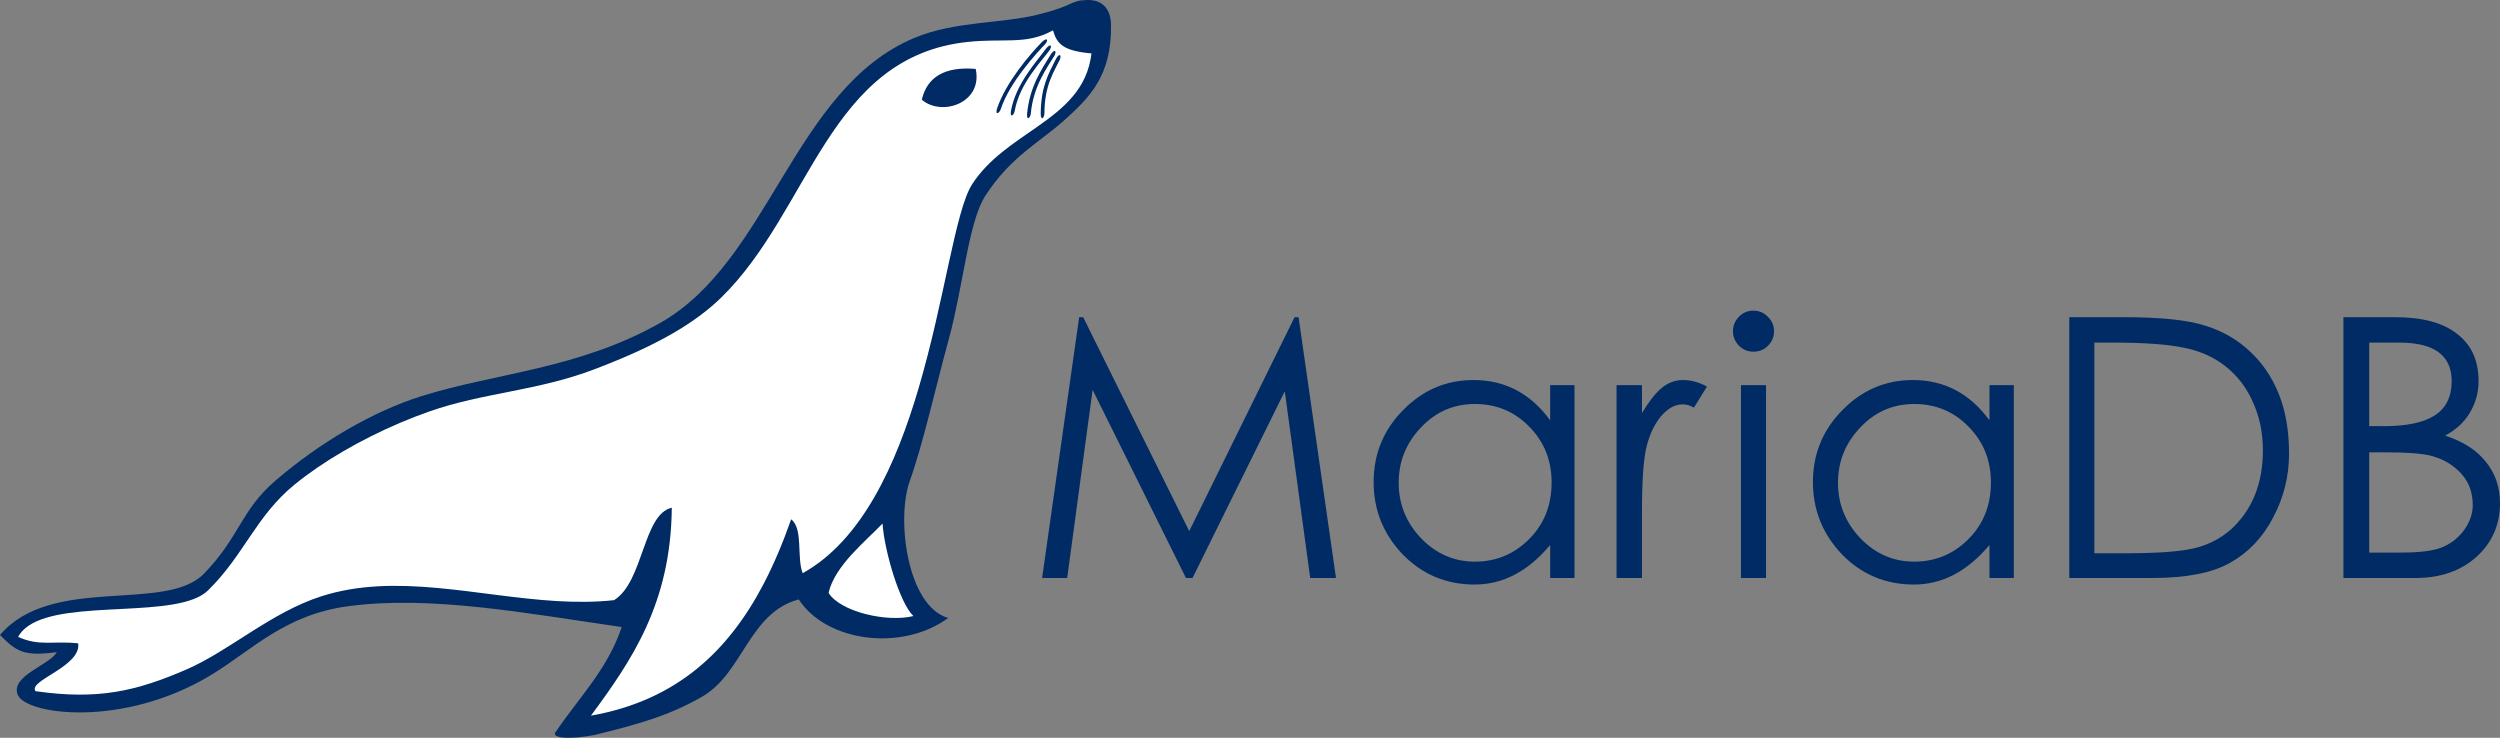
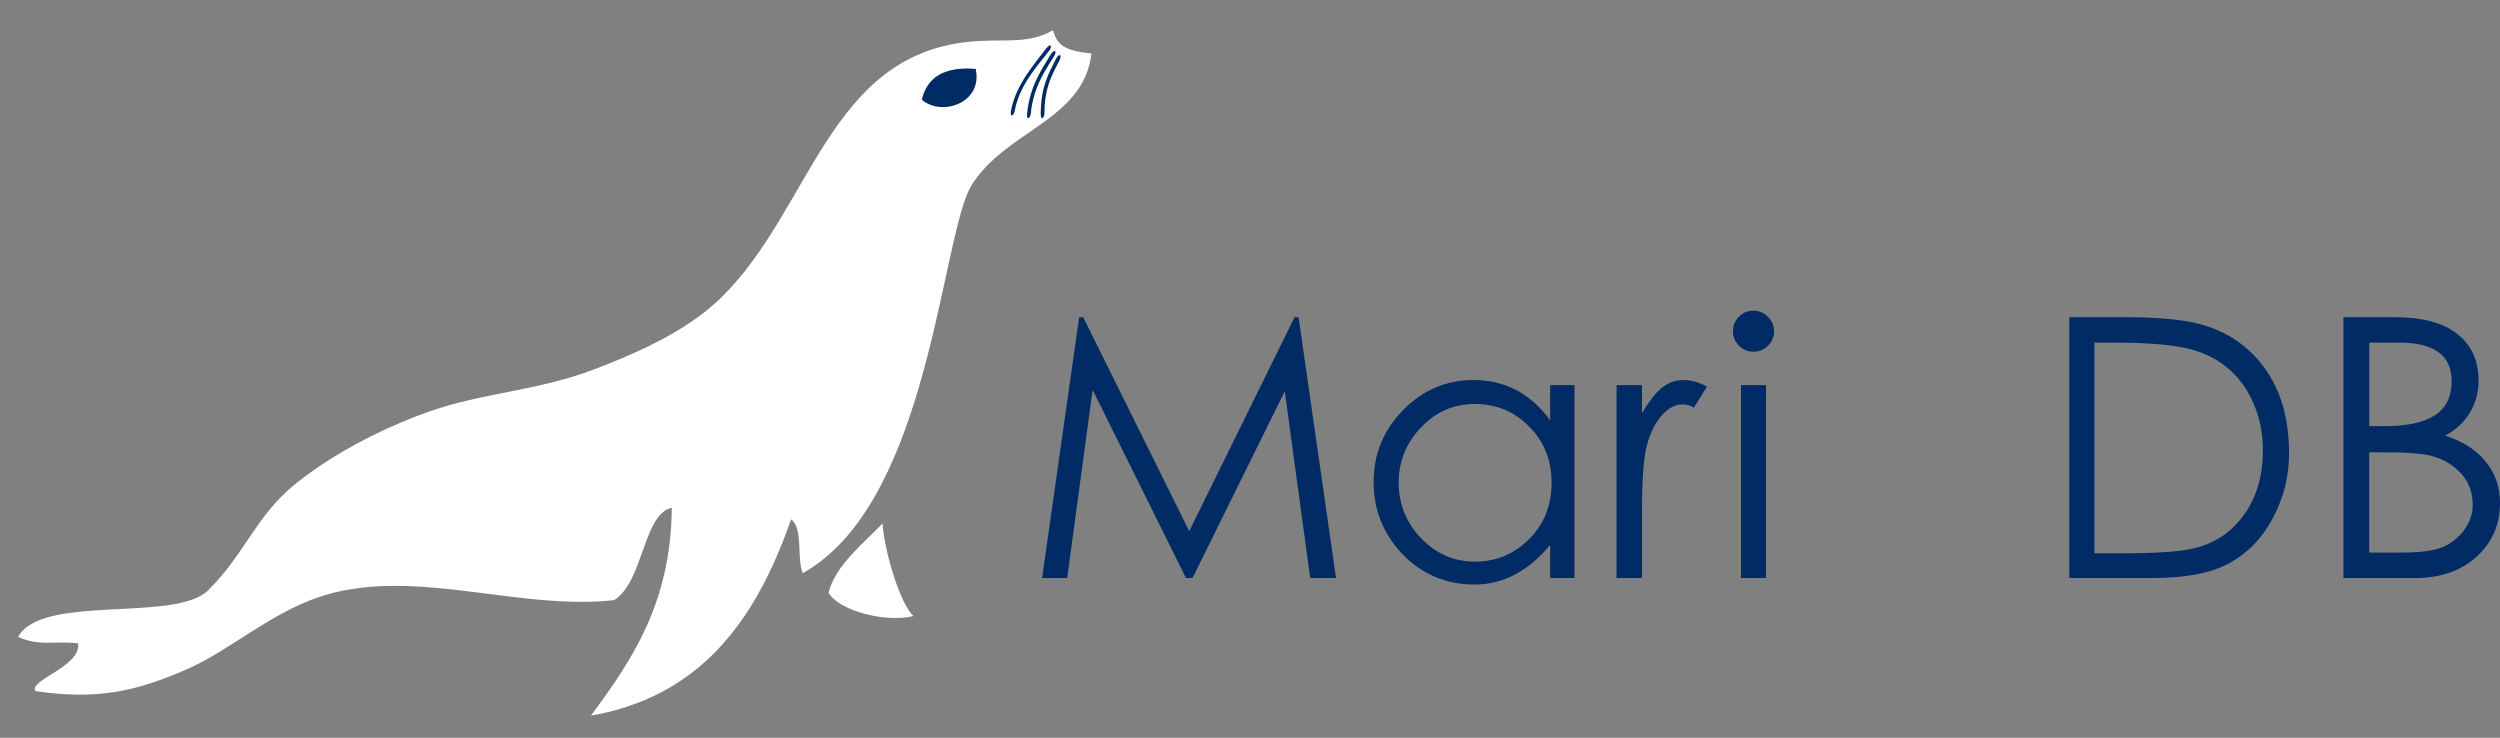
<svg xmlns="http://www.w3.org/2000/svg" xmlns:xlink="http://www.w3.org/1999/xlink" version="1.1" id="svg2" height="119.412" width="404.623">
  <rect width="100%" height="100%" fill="#808080" stroke="none" />
  <defs id="defs4">
    <radialGradient r="19.312" fy="3.398" fx="341.461" cy="3.398" cx="341.461" gradientTransform="matrix(0.108,0.393,-1.445,0.397,378.333,162.038)" gradientUnits="userSpaceOnUse" id="radialGradient4419" xlink:href="#linearGradient4033" />
    <linearGradient id="linearGradient4033">
      <stop style="stop-color:#ffffff;stop-opacity:1;" offset="0" id="stop4035" />
      <stop style="stop-color:#ffffff;stop-opacity:0;" offset="1" id="stop4037" />
    </linearGradient>
    <linearGradient y2="84.313" x2="309.957" y1="111.746" x1="304.5" gradientTransform="translate(60.274,293.213)" gradientUnits="userSpaceOnUse" id="linearGradient4421" xlink:href="#linearGradient3898" />
    <linearGradient id="linearGradient3898">
      <stop style="stop-color:#8b5e3c;stop-opacity:1;" offset="0" id="stop3900" />
      <stop style="stop-color:#8b5e3c;stop-opacity:0;" offset="1" id="stop3902" />
    </linearGradient>
    <linearGradient y2="66.26" x2="335.422" y1="90.097" x1="332.708" gradientTransform="translate(60.285,293.213)" gradientUnits="userSpaceOnUse" id="linearGradient4423" xlink:href="#linearGradient3913" />
    <linearGradient id="linearGradient3913">
      <stop style="stop-color:#8b5e3c;stop-opacity:1;" offset="0" id="stop3915" />
      <stop style="stop-color:#8b5e3c;stop-opacity:0;" offset="1" id="stop3917" />
    </linearGradient>
    <linearGradient y2="76.328" x2="261.312" y1="63.156" x1="253.812" gradientTransform="translate(60.285,293.213)" gradientUnits="userSpaceOnUse" id="linearGradient4425" xlink:href="#linearGradient3957" />
    <linearGradient id="linearGradient3957">
      <stop style="stop-color:#ffffff;stop-opacity:1;" offset="0" id="stop3959" />
      <stop style="stop-color:#ffffff;stop-opacity:0;" offset="1" id="stop3961" />
    </linearGradient>
    <linearGradient y2="85.654" x2="265.237" y1="101.21" x1="267.74" gradientTransform="translate(60.285,293.213)" gradientUnits="userSpaceOnUse" id="linearGradient4427" xlink:href="#linearGradient4005" />
    <linearGradient id="linearGradient4005">
      <stop style="stop-color:#543824;stop-opacity:1;" offset="0" id="stop4007" />
      <stop style="stop-color:#8b5e3c;stop-opacity:0;" offset="1" id="stop4009" />
    </linearGradient>
    <radialGradient r="34.531" fy="56.989" fx="343.738" cy="56.989" cx="343.738" gradientTransform="matrix(0.294,-1.327,0.372,0.082,280.047,815.827)" gradientUnits="userSpaceOnUse" id="radialGradient4429" xlink:href="#linearGradient4054" />
    <linearGradient id="linearGradient4054">
      <stop style="stop-color:#543824;stop-opacity:1;" offset="0" id="stop4056" />
      <stop style="stop-color:#8b5e3c;stop-opacity:0;" offset="1" id="stop4058" />
    </linearGradient>
    <linearGradient y2="96.764" x2="248.625" y1="96.764" x1="195.594" gradientTransform="translate(60.285,293.213)" gradientUnits="userSpaceOnUse" id="linearGradient4431" xlink:href="#linearGradient4080" />
    <linearGradient id="linearGradient4080">
      <stop style="stop-color:#c49a6c;stop-opacity:1;" offset="0" id="stop4082" />
      <stop style="stop-color:#c49a6c;stop-opacity:0;" offset="1" id="stop4084" />
    </linearGradient>
    <radialGradient r="18.125" fy="91.406" fx="197.63" cy="91.406" cx="197.63" gradientTransform="matrix(0.37,0.8,-1.886,0.871,351.145,155.152)" gradientUnits="userSpaceOnUse" id="radialGradient4433" xlink:href="#linearGradient4020" />
    <linearGradient id="linearGradient4020">
      <stop style="stop-color:#ffffff;stop-opacity:1;" offset="0" id="stop4022" />
      <stop style="stop-color:#ffffff;stop-opacity:0;" offset="1" id="stop4024" />
    </linearGradient>
    <radialGradient r="49.281" fy="20.587" fx="246.818" cy="20.587" cx="246.818" gradientTransform="matrix(0.155,0.273,-0.536,0.305,325.6,269.42)" gradientUnits="userSpaceOnUse" id="radialGradient4435" xlink:href="#linearGradient4093" />
    <linearGradient id="linearGradient4093">
      <stop style="stop-color:#ffffff;stop-opacity:1;" offset="0" id="stop4095" />
      <stop style="stop-color:#ffffff;stop-opacity:0;" offset="1" id="stop4097" />
    </linearGradient>
    <radialGradient xlink:href="#linearGradient4033-2" id="radialGradient4286" gradientUnits="userSpaceOnUse" gradientTransform="matrix(0.08,0.409,-1.427,0.278,387.978,155.464)" cx="348.863" cy="4.643" fx="348.863" fy="4.643" r="19.312" />
    <linearGradient xlink:href="#linearGradient3898-5" id="linearGradient4278" gradientUnits="userSpaceOnUse" gradientTransform="translate(60.274,293.213)" x1="304.5" y1="111.746" x2="309.957" y2="84.313" />
    <linearGradient xlink:href="#linearGradient3913-3" id="linearGradient4275" gradientUnits="userSpaceOnUse" gradientTransform="translate(60.285,293.213)" x1="332.708" y1="90.097" x2="335.422" y2="66.26" />
    <linearGradient xlink:href="#linearGradient3957-7" id="linearGradient4272" gradientUnits="userSpaceOnUse" x1="253.812" y1="63.156" x2="261.312" y2="76.328" gradientTransform="translate(60.285,293.213)" />
    <linearGradient xlink:href="#linearGradient4005-8" id="linearGradient4269" gradientUnits="userSpaceOnUse" x1="267.74" y1="101.21" x2="265.237" y2="85.654" gradientTransform="translate(60.285,293.213)" />
    <radialGradient xlink:href="#linearGradient4054-2" id="radialGradient4266" gradientUnits="userSpaceOnUse" gradientTransform="matrix(0.294,-1.327,0.372,0.082,280.047,815.827)" cx="343.738" cy="56.989" fx="343.738" fy="56.989" r="34.531" />
    <linearGradient xlink:href="#linearGradient4080-6" id="linearGradient4263" gradientUnits="userSpaceOnUse" gradientTransform="translate(60.285,293.213)" x1="195.594" y1="96.764" x2="248.625" y2="96.764" />
    <radialGradient xlink:href="#linearGradient4020-2" id="radialGradient4260" gradientUnits="userSpaceOnUse" gradientTransform="matrix(0.37,0.8,-1.886,0.871,351.145,155.152)" cx="197.63" cy="91.406" fx="197.63" fy="91.406" r="18.125" />
    <radialGradient xlink:href="#linearGradient4093-6" id="radialGradient4257" gradientUnits="userSpaceOnUse" gradientTransform="matrix(0.155,0.273,-0.536,0.305,325.6,269.42)" cx="246.818" cy="20.587" fx="246.818" fy="20.587" r="49.281" />
    <radialGradient xlink:href="#linearGradient4093-6" id="radialGradient4136" gradientUnits="userSpaceOnUse" gradientTransform="matrix(0.155,0.273,-0.536,0.305,265.315,-23.794)" cx="246.818" cy="20.587" fx="246.818" fy="20.587" r="49.281" />
    <radialGradient xlink:href="#linearGradient4020-2" id="radialGradient4134" gradientUnits="userSpaceOnUse" gradientTransform="matrix(0.37,0.8,-1.886,0.871,290.861,-138.061)" cx="197.63" cy="91.406" fx="197.63" fy="91.406" r="18.125" />
    <linearGradient xlink:href="#linearGradient4080-6" id="linearGradient4132" gradientUnits="userSpaceOnUse" gradientTransform="translate(252.93,292.935)" x1="195.594" y1="96.764" x2="248.625" y2="96.764" />
    <radialGradient xlink:href="#linearGradient4054-2" id="radialGradient4130" gradientUnits="userSpaceOnUse" gradientTransform="matrix(0.294,-1.327,0.372,0.082,472.693,815.548)" cx="343.738" cy="56.989" fx="343.738" fy="56.989" r="34.531" />
    <linearGradient xlink:href="#linearGradient4005-8" id="linearGradient4128" gradientUnits="userSpaceOnUse" x1="267.74" y1="101.21" x2="265.237" y2="85.654" />
    <linearGradient xlink:href="#linearGradient3957-7" id="linearGradient4126" gradientUnits="userSpaceOnUse" x1="253.812" y1="63.156" x2="261.312" y2="76.328" />
    <linearGradient xlink:href="#linearGradient3913-3" id="linearGradient4124" gradientUnits="userSpaceOnUse" gradientTransform="translate(252.93,292.935)" x1="332.708" y1="90.097" x2="335.422" y2="66.26" />
    <linearGradient xlink:href="#linearGradient3898-5" id="linearGradient4122" gradientUnits="userSpaceOnUse" gradientTransform="translate(252.919,292.935)" x1="304.5" y1="111.746" x2="309.957" y2="84.313" />
    <radialGradient xlink:href="#linearGradient4033-2" id="radialGradient4120" gradientUnits="userSpaceOnUse" gradientTransform="matrix(0.08,0.409,-1.427,0.278,327.693,-137.749)" cx="348.863" cy="4.643" fx="348.863" fy="4.643" r="19.312" />
    <linearGradient id="linearGradient3898-5">
      <stop style="stop-color:#8b5e3c;stop-opacity:1;" offset="0" id="stop3900-3" />
      <stop style="stop-color:#8b5e3c;stop-opacity:0;" offset="1" id="stop3902-7" />
    </linearGradient>
    <linearGradient id="linearGradient3913-3">
      <stop style="stop-color:#8b5e3c;stop-opacity:1;" offset="0" id="stop3915-7" />
      <stop style="stop-color:#8b5e3c;stop-opacity:0;" offset="1" id="stop3917-2" />
    </linearGradient>
    <linearGradient id="linearGradient3957-7">
      <stop style="stop-color:#ffffff;stop-opacity:1;" offset="0" id="stop3959-7" />
      <stop style="stop-color:#ffffff;stop-opacity:0;" offset="1" id="stop3961-2" />
    </linearGradient>
    <linearGradient id="linearGradient4005-8">
      <stop style="stop-color:#543824;stop-opacity:1;" offset="0" id="stop4007-6" />
      <stop style="stop-color:#8b5e3c;stop-opacity:0;" offset="1" id="stop4009-3" />
    </linearGradient>
    <linearGradient id="linearGradient4020-2">
      <stop style="stop-color:#ffffff;stop-opacity:1;" offset="0" id="stop4022-4" />
      <stop style="stop-color:#ffffff;stop-opacity:0;" offset="1" id="stop4024-7" />
    </linearGradient>
    <linearGradient id="linearGradient4033-2">
      <stop style="stop-color:#ffffff;stop-opacity:1;" offset="0" id="stop4035-8" />
      <stop style="stop-color:#ffffff;stop-opacity:0;" offset="1" id="stop4037-1" />
    </linearGradient>
    <linearGradient id="linearGradient4054-2">
      <stop style="stop-color:#543824;stop-opacity:1;" offset="0" id="stop4056-2" />
      <stop style="stop-color:#8b5e3c;stop-opacity:0;" offset="1" id="stop4058-9" />
    </linearGradient>
    <linearGradient id="linearGradient4080-6">
      <stop style="stop-color:#c49a6c;stop-opacity:1;" offset="0" id="stop4082-1" />
      <stop style="stop-color:#c49a6c;stop-opacity:0;" offset="1" id="stop4084-7" />
    </linearGradient>
    <linearGradient id="linearGradient4093-6">
      <stop style="stop-color:#ffffff;stop-opacity:1;" offset="0" id="stop4095-1" />
      <stop style="stop-color:#ffffff;stop-opacity:0;" offset="1" id="stop4097-5" />
    </linearGradient>
  </defs>
  <g transform="translate(-108.401,-473.371)" id="layer1">
    <g id="g3154">
      <g style="fill:#000000;fill-opacity:1" id="g4389" transform="translate(1582.22,194.893)">
        <g transform="translate(1.263)" id="g4391" style="font-style:normal;font-variant:normal;font-weight:normal;font-stretch:normal;font-size:58.792px;line-height:100%;font-family:STHeiti;-inkscape-font-specification:STHeiti;text-align:start;writing-mode:lr-tb;text-anchor:start;fill:#a57242;fill-opacity:1;stroke:none">
-           <path style="fill:#002b64;fill-opacity:1" id="path4393" d="m -1149.148,340.809 v 31.219 h -3.939 v -5.35 c -3.567,4.272 -7.643,6.408 -12.229,6.408 -4.586,0 -8.466,-1.627 -11.641,-4.88 -3.135,-3.292 -4.703,-7.192 -4.703,-11.7 0,-4.547 1.587,-8.427 4.762,-11.641 3.175,-3.253 6.977,-4.88 11.406,-4.88 5.095,3e-5 9.23,2.175 12.405,6.526 v -5.703 h 3.939 m -3.704,15.756 c 0,-3.567 -1.195,-6.565 -3.586,-8.995 -2.391,-2.469 -5.33,-3.704 -8.819,-3.704 -3.449,3e-5 -6.369,1.274 -8.76,3.821 -2.391,2.508 -3.586,5.487 -3.586,8.936 0,3.449 1.215,6.448 3.645,8.995 2.43,2.508 5.33,3.763 8.701,3.763 3.41,10e-6 6.33,-1.215 8.76,-3.645 2.43,-2.43 3.645,-5.487 3.645,-9.172" />
-         </g>
+           </g>
        <g transform="translate(0.505)" style="font-style:normal;font-variant:normal;font-weight:normal;font-stretch:normal;font-size:58.792px;line-height:100%;font-family:STHeiti;-inkscape-font-specification:STHeiti;text-align:start;writing-mode:lr-tb;text-anchor:start;fill:#a57242;fill-opacity:1;stroke:none" id="g4395">
          <path style="fill:#002b64;fill-opacity:1" d="m -1139.412,372.027 v -42.213 h 8.76 c 5.997,4e-5 10.386,0.451 13.169,1.352 2.822,0.862 5.252,2.254 7.29,4.174 2.038,1.881 3.606,4.194 4.703,6.937 1.097,2.744 1.646,5.958 1.646,9.642 0,3.645 -0.862,7.094 -2.587,10.347 -1.685,3.214 -3.998,5.644 -6.938,7.29 -2.9,1.646 -7.094,2.469 -12.581,2.469 h -13.463 m 4.057,-3.998 h 4.88 c 5.095,1e-5 8.78,-0.255 11.053,-0.764 2.312,-0.51 4.331,-1.509 6.056,-2.998 1.725,-1.529 3.038,-3.371 3.939,-5.526 0.901,-2.156 1.352,-4.625 1.352,-7.408 0,-2.783 -0.529,-5.35 -1.587,-7.702 -1.019,-2.352 -2.489,-4.292 -4.409,-5.82 -1.921,-1.529 -4.194,-2.548 -6.82,-3.057 -2.587,-0.549 -6.408,-0.823 -11.464,-0.823 h -2.998 v 34.099" id="path4397" />
        </g>
        <g transform="translate(0.505)" id="g4399" style="font-style:normal;font-variant:normal;font-weight:normal;font-stretch:normal;font-size:58.792px;line-height:100%;font-family:STHeiti;-inkscape-font-specification:STHeiti;text-align:start;writing-mode:lr-tb;text-anchor:start;fill:#a57242;fill-opacity:1;stroke:none">
          <path style="fill:#002b64;fill-opacity:1" id="path4401" d="m -1193.843,332.107 c 0,-0.901 0.314,-1.685 0.941,-2.352 0.666,-0.666 1.45,-0.999 2.352,-0.999 0.941,5e-5 1.725,0.333 2.352,0.999 0.666,0.627 1,1.411 1,2.352 0,0.902 -0.333,1.685 -1,2.352 -0.627,0.627 -1.411,0.941 -2.352,0.941 -0.901,4e-5 -1.685,-0.333 -2.352,-0.999 -0.627,-0.666 -0.941,-1.431 -0.941,-2.293 m 1.293,8.701 h 4.057 v 31.219 h -4.057 v -31.219" />
        </g>
        <g style="font-style:normal;font-variant:normal;font-weight:normal;font-stretch:normal;font-size:58.792px;line-height:100%;font-family:STHeiti;-inkscape-font-specification:STHeiti;text-align:start;writing-mode:lr-tb;text-anchor:start;fill:#a57242;fill-opacity:1;stroke:none" id="g4403">
          <path style="fill:#002b64;fill-opacity:1" d="m -1305.153,372.027 5.997,-42.213 h 0.647 l 17.167,34.628 17.05,-34.628 h 0.647 l 6.056,42.213 h -4.174 l -4.115,-30.219 -14.933,30.219 h -1.058 l -15.11,-30.454 -4.115,30.454 h -4.057" id="path4405" />
        </g>
        <g transform="translate(-0.253)" id="g4407" style="font-style:normal;font-variant:normal;font-weight:normal;font-stretch:normal;font-size:58.792px;line-height:100%;font-family:STHeiti;-inkscape-font-specification:STHeiti;text-align:start;writing-mode:lr-tb;text-anchor:start;fill:#a57242;fill-opacity:1;stroke:none">
          <path style="fill:#002b64;fill-opacity:1" id="path4409" d="m -1218.734,340.809 v 31.219 h -3.939 v -5.35 c -3.567,4.272 -7.643,6.408 -12.229,6.408 -4.586,0 -8.466,-1.627 -11.641,-4.88 -3.136,-3.292 -4.703,-7.192 -4.703,-11.7 0,-4.547 1.587,-8.427 4.762,-11.641 3.175,-3.253 6.977,-4.88 11.406,-4.88 5.095,3e-5 9.23,2.175 12.405,6.526 v -5.703 h 3.939 m -3.704,15.756 c -10e-5,-3.567 -1.196,-6.565 -3.586,-8.995 -2.391,-2.469 -5.33,-3.704 -8.819,-3.704 -3.449,3e-5 -6.369,1.274 -8.76,3.821 -2.391,2.508 -3.586,5.487 -3.586,8.936 0,3.449 1.215,6.448 3.645,8.995 2.43,2.508 5.33,3.763 8.701,3.763 3.41,10e-6 6.33,-1.215 8.76,-3.645 2.43,-2.43 3.645,-5.487 3.645,-9.172" />
        </g>
        <g transform="translate(-1.01)" style="font-style:normal;font-variant:normal;font-weight:normal;font-stretch:normal;font-size:58.792px;line-height:100%;font-family:STHeiti;-inkscape-font-specification:STHeiti;text-align:start;writing-mode:lr-tb;text-anchor:start;fill:#a57242;fill-opacity:1;stroke:none" id="g4411">
          <path style="fill:#002b64;fill-opacity:1" d="m -1211.174,340.809 h 4.115 v 4.527 c 1.097,-1.842 2.156,-3.194 3.175,-4.057 1.058,-0.862 2.215,-1.293 3.469,-1.293 1.293,3e-5 2.587,0.353 3.88,1.058 l -2.116,3.41 c -0.588,-0.353 -1.195,-0.529 -1.823,-0.529 -1.215,3e-5 -2.371,0.627 -3.469,1.881 -1.058,1.254 -1.842,2.881 -2.352,4.88 -0.51,1.96 -0.764,5.546 -0.764,10.759 v 10.583 h -4.115 v -31.219" id="path4413" />
        </g>
        <g transform="translate(1.01)" id="g4415" style="font-style:normal;font-variant:normal;font-weight:normal;font-stretch:normal;font-size:58.792px;line-height:100%;font-family:STHeiti;-inkscape-font-specification:STHeiti;text-align:start;writing-mode:lr-tb;text-anchor:start;fill:#a57242;fill-opacity:1;stroke:none">
          <path style="fill:#002b64;fill-opacity:1" id="path4417" d="m -1095.545,329.815 h 8.348 c 4.429,4e-5 7.78,0.902 10.053,2.704 2.312,1.764 3.469,4.311 3.469,7.643 0,1.842 -0.47,3.547 -1.411,5.115 -0.901,1.529 -2.234,2.763 -3.998,3.704 2.9,0.941 5.095,2.352 6.585,4.233 1.528,1.881 2.293,4.115 2.293,6.702 -1e-4,3.488 -1.274,6.389 -3.821,8.701 -2.548,2.273 -5.84,3.41 -9.877,3.41 h -11.641 v -42.213 m 4.174,4.115 v 13.522 h 2.41 c 3.684,3e-5 6.428,-0.588 8.231,-1.764 1.803,-1.176 2.704,-3.018 2.704,-5.526 0,-4.155 -2.822,-6.232 -8.466,-6.232 h -4.88 m 0,17.755 v 16.227 h 5.232 c 3.018,0 5.232,-0.294 6.643,-0.882 1.45,-0.627 2.626,-1.568 3.528,-2.822 0.901,-1.293 1.352,-2.606 1.352,-3.939 0,-1.333 -0.255,-2.508 -0.764,-3.528 -0.51,-1.019 -1.274,-1.921 -2.293,-2.704 -0.98,-0.784 -2.175,-1.372 -3.586,-1.764 -1.372,-0.392 -3.959,-0.588 -7.761,-0.588 h -2.352" />
        </g>
      </g>
      <g transform="translate(-144.546,180.715)" id="layer1-8">
        <g id="g3392">
-           <path style="fill:#002b64;fill-opacity:1;fill-rule:evenodd;stroke:none" d="m 428.822,292.659 c -2.779,0.089 -1.9,0.89 -7.905,2.367 -6.064,1.492 -13.471,1.035 -20.001,3.773 -19.493,8.175 -23.404,36.116 -41.125,46.125 -13.246,7.482 -26.61,8.079 -38.625,11.844 -7.896,2.476 -16.534,7.554 -23.688,13.719 -5.553,4.787 -5.698,8.996 -11.5,15 -6.206,6.422 -24.665,0.109 -33.031,9.938 2.695,2.725 3.877,3.488 9.188,2.781 -1.1,2.084 -7.581,3.84 -6.312,6.906 1.335,3.226 17.005,5.413 31.25,-3.188 6.634,-4.005 11.918,-9.778 22.25,-11.156 13.37,-1.782 28.772,1.143 44.25,3.375 -2.295,6.843 -6.903,11.394 -10.594,16.844 -1.143,1.231 2.296,1.369 6.219,0.625 7.057,-1.745 12.143,-3.15 17.469,-6.25 6.543,-3.809 7.535,-13.574 15.562,-15.688 4.473,6.875 16.639,8.499 24.188,3 -6.624,-1.875 -8.455,-15.975 -6.219,-22.188 2.118,-5.881 4.211,-15.289 6.344,-23.062 2.29,-8.349 3.135,-18.872 5.906,-23.125 4.17,-6.398 8.777,-8.596 12.777,-12.204 4,-3.608 7.661,-7.12 7.541,-15.376 -0.039,-2.659 -1.414,-4.141 -3.943,-4.061 z" id="path9" />
          <path style="fill:#ffffff;fill-opacity:1;stroke:none" id="path3352" d="m 258.701,404.524 c 10.144,1.453 16.313,0 24.459,-3.533 6.931,-3.006 13.625,-9.203 21.81,-11.83 12.021,-3.857 25.203,0.005 38.053,0.775 3.129,0.188 6.238,0.19 9.307,-0.144 4.787,-2.942 4.688,-13.947 9.347,-14.955 -0.137,15.44 -6.467,24.691 -13.087,33.649 13.952,-2.464 22.301,-10.534 27.94,-21.312 1.711,-3.268 3.172,-6.784 4.464,-10.469 1.997,1.533 0.865,6.197 1.869,8.724 9.61,-5.353 15.113,-17.57 18.757,-29.926 4.216,-14.3 5.942,-28.78 8.661,-33.011 2.654,-4.13 6.784,-6.676 10.554,-9.32 4.284,-3.006 8.105,-6.139 8.765,-11.867 -4.518,-0.418 -5.563,-1.463 -6.231,-3.74 -2.262,1.275 -4.342,1.548 -6.692,1.618 -2.039,0.062 -4.279,-0.029 -7.015,0.252 -22.627,2.324 -25.502,27.263 -40.005,41.401 -1.055,1.028 -2.196,1.987 -3.402,2.887 -5.079,3.785 -11.31,6.49 -17.04,8.68 -9.275,3.544 -18.093,3.796 -26.795,6.855 -6.388,2.245 -12.879,5.502 -18.126,9.093 -1.312,0.897 -2.548,1.816 -3.685,2.746 -3.079,2.519 -5.1,5.314 -7.055,8.189 -2.016,2.963 -3.963,6.011 -6.931,8.923 -4.808,4.721 -22.774,1.377 -29.099,5.755 -0.705,0.487 -1.265,1.072 -1.646,1.774 3.451,1.568 5.756,0.606 9.726,1.045 0.521,3.767 -8.191,6.006 -6.903,7.741 z" />
          <path d="m 395.785,377.384 c 0.27,4.322 2.779,12.897 4.994,14.981 -4.338,1.055 -11.811,-0.688 -13.728,-3.748 0.985,-4.418 6.111,-8.457 8.734,-11.233 z" id="path3873" style="clip-rule:evenodd;fill:#ffffff;fill-opacity:1;fill-rule:evenodd" />
          <path d="m 402.14,308.792 c 3.203,2.781 9.924,0.549 8.723,-4.984 -4.977,-0.412 -7.86,1.277 -8.723,4.984 z" id="path3880" style="clip-rule:evenodd;fill:#002b64;fill-rule:evenodd" />
          <path d="m 424.471,302.326 c -0.852,1.787 -2.483,4.091 -2.483,8.64 -0.007,0.781 -0.593,1.316 -0.603,0.112 0.044,-4.446 1.221,-6.368 2.471,-8.894 0.581,-1.035 0.931,-0.608 0.615,0.142 z" id="path3882" style="fill:#002b64" />
          <path d="m 423.613,301.653 c -1.005,1.705 -3.425,4.815 -3.825,9.347 -0.074,0.777 -0.706,1.258 -0.61,0.057 0.436,-4.424 2.37,-7.193 3.838,-9.6 0.666,-0.979 0.979,-0.523 0.597,0.196 z" id="path3884" style="fill:#002b64" />
          <path d="m 422.831,300.761 c -1.145,1.614 -4.87,5.349 -5.649,9.832 -0.14,0.767 -0.81,1.195 -0.613,0.006 0.806,-4.373 4.017,-7.81 5.682,-10.083 0.746,-0.921 1.019,-0.44 0.58,0.245 z" id="path3886" style="fill:#002b64" />
-           <path d="m 422.133,299.766 c -1.36,1.437 -5.801,6.2 -7.201,10.528 -0.248,0.74 -0.971,1.07 -0.608,-0.08 1.412,-4.216 5.301,-8.757 7.269,-10.773 0.869,-0.807 1.071,-0.292 0.54,0.325 z" id="path3888" style="fill:#002b64" />
        </g>
      </g>
    </g>
  </g>
</svg>